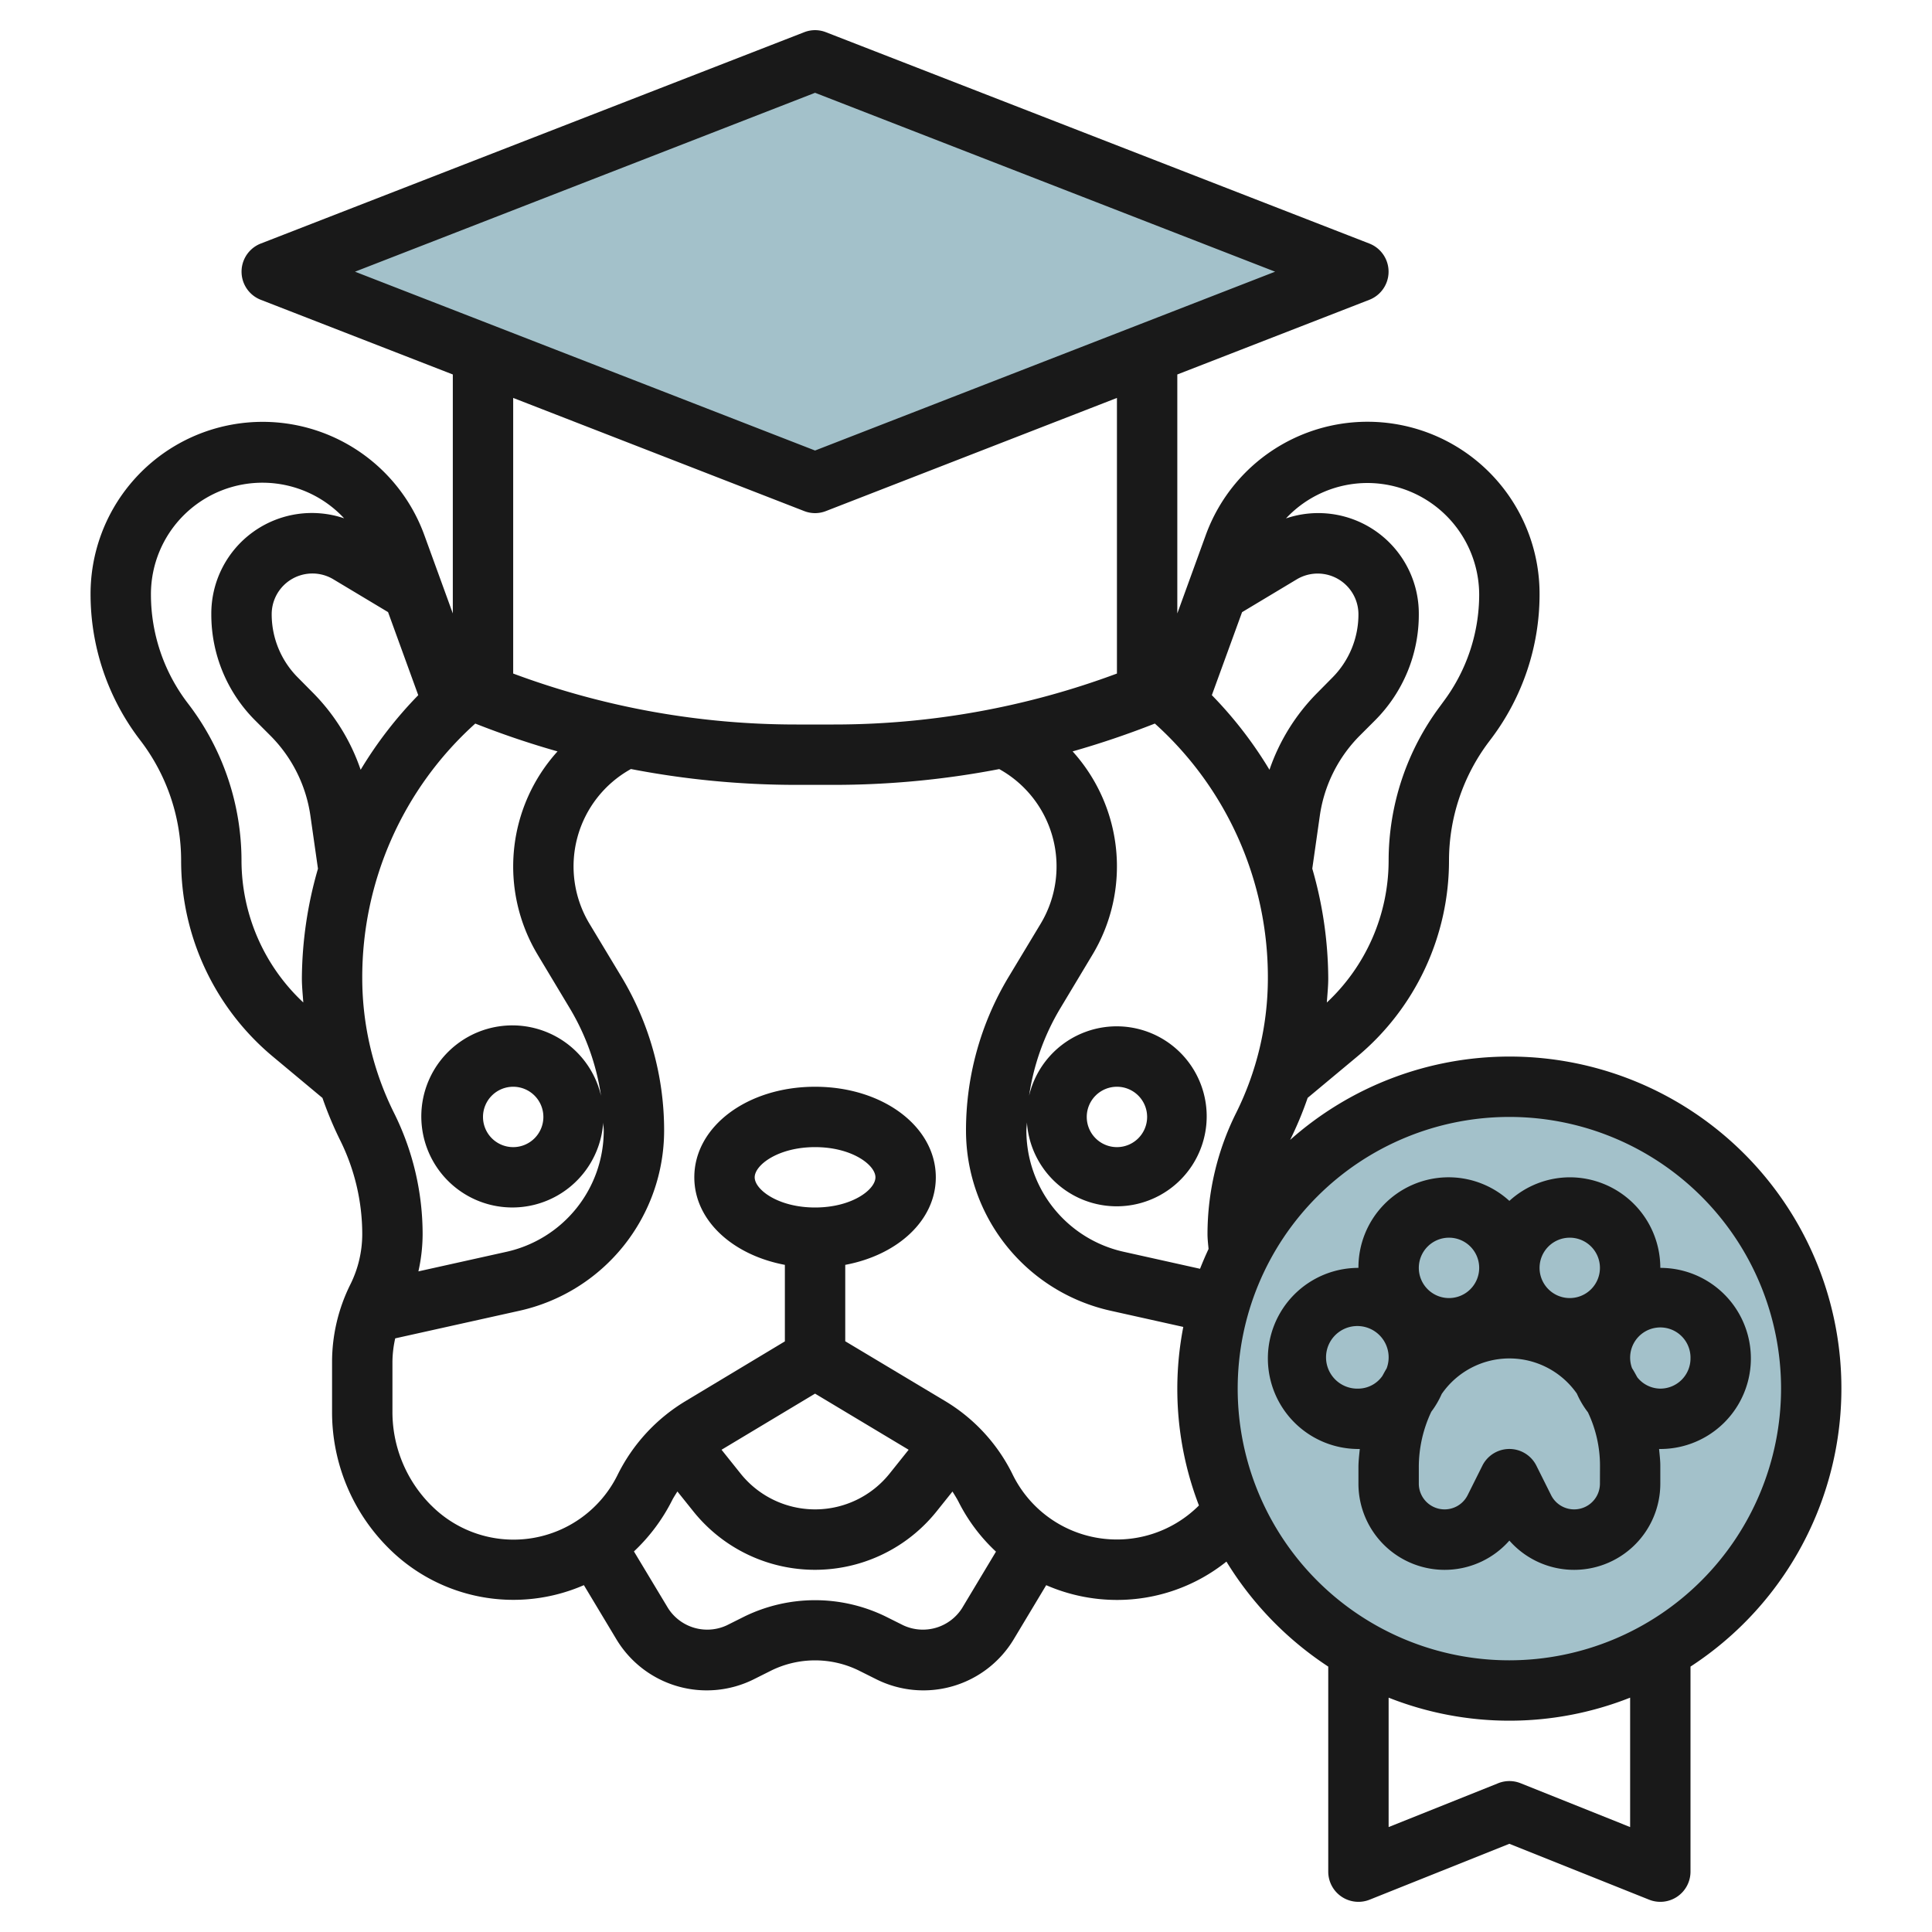
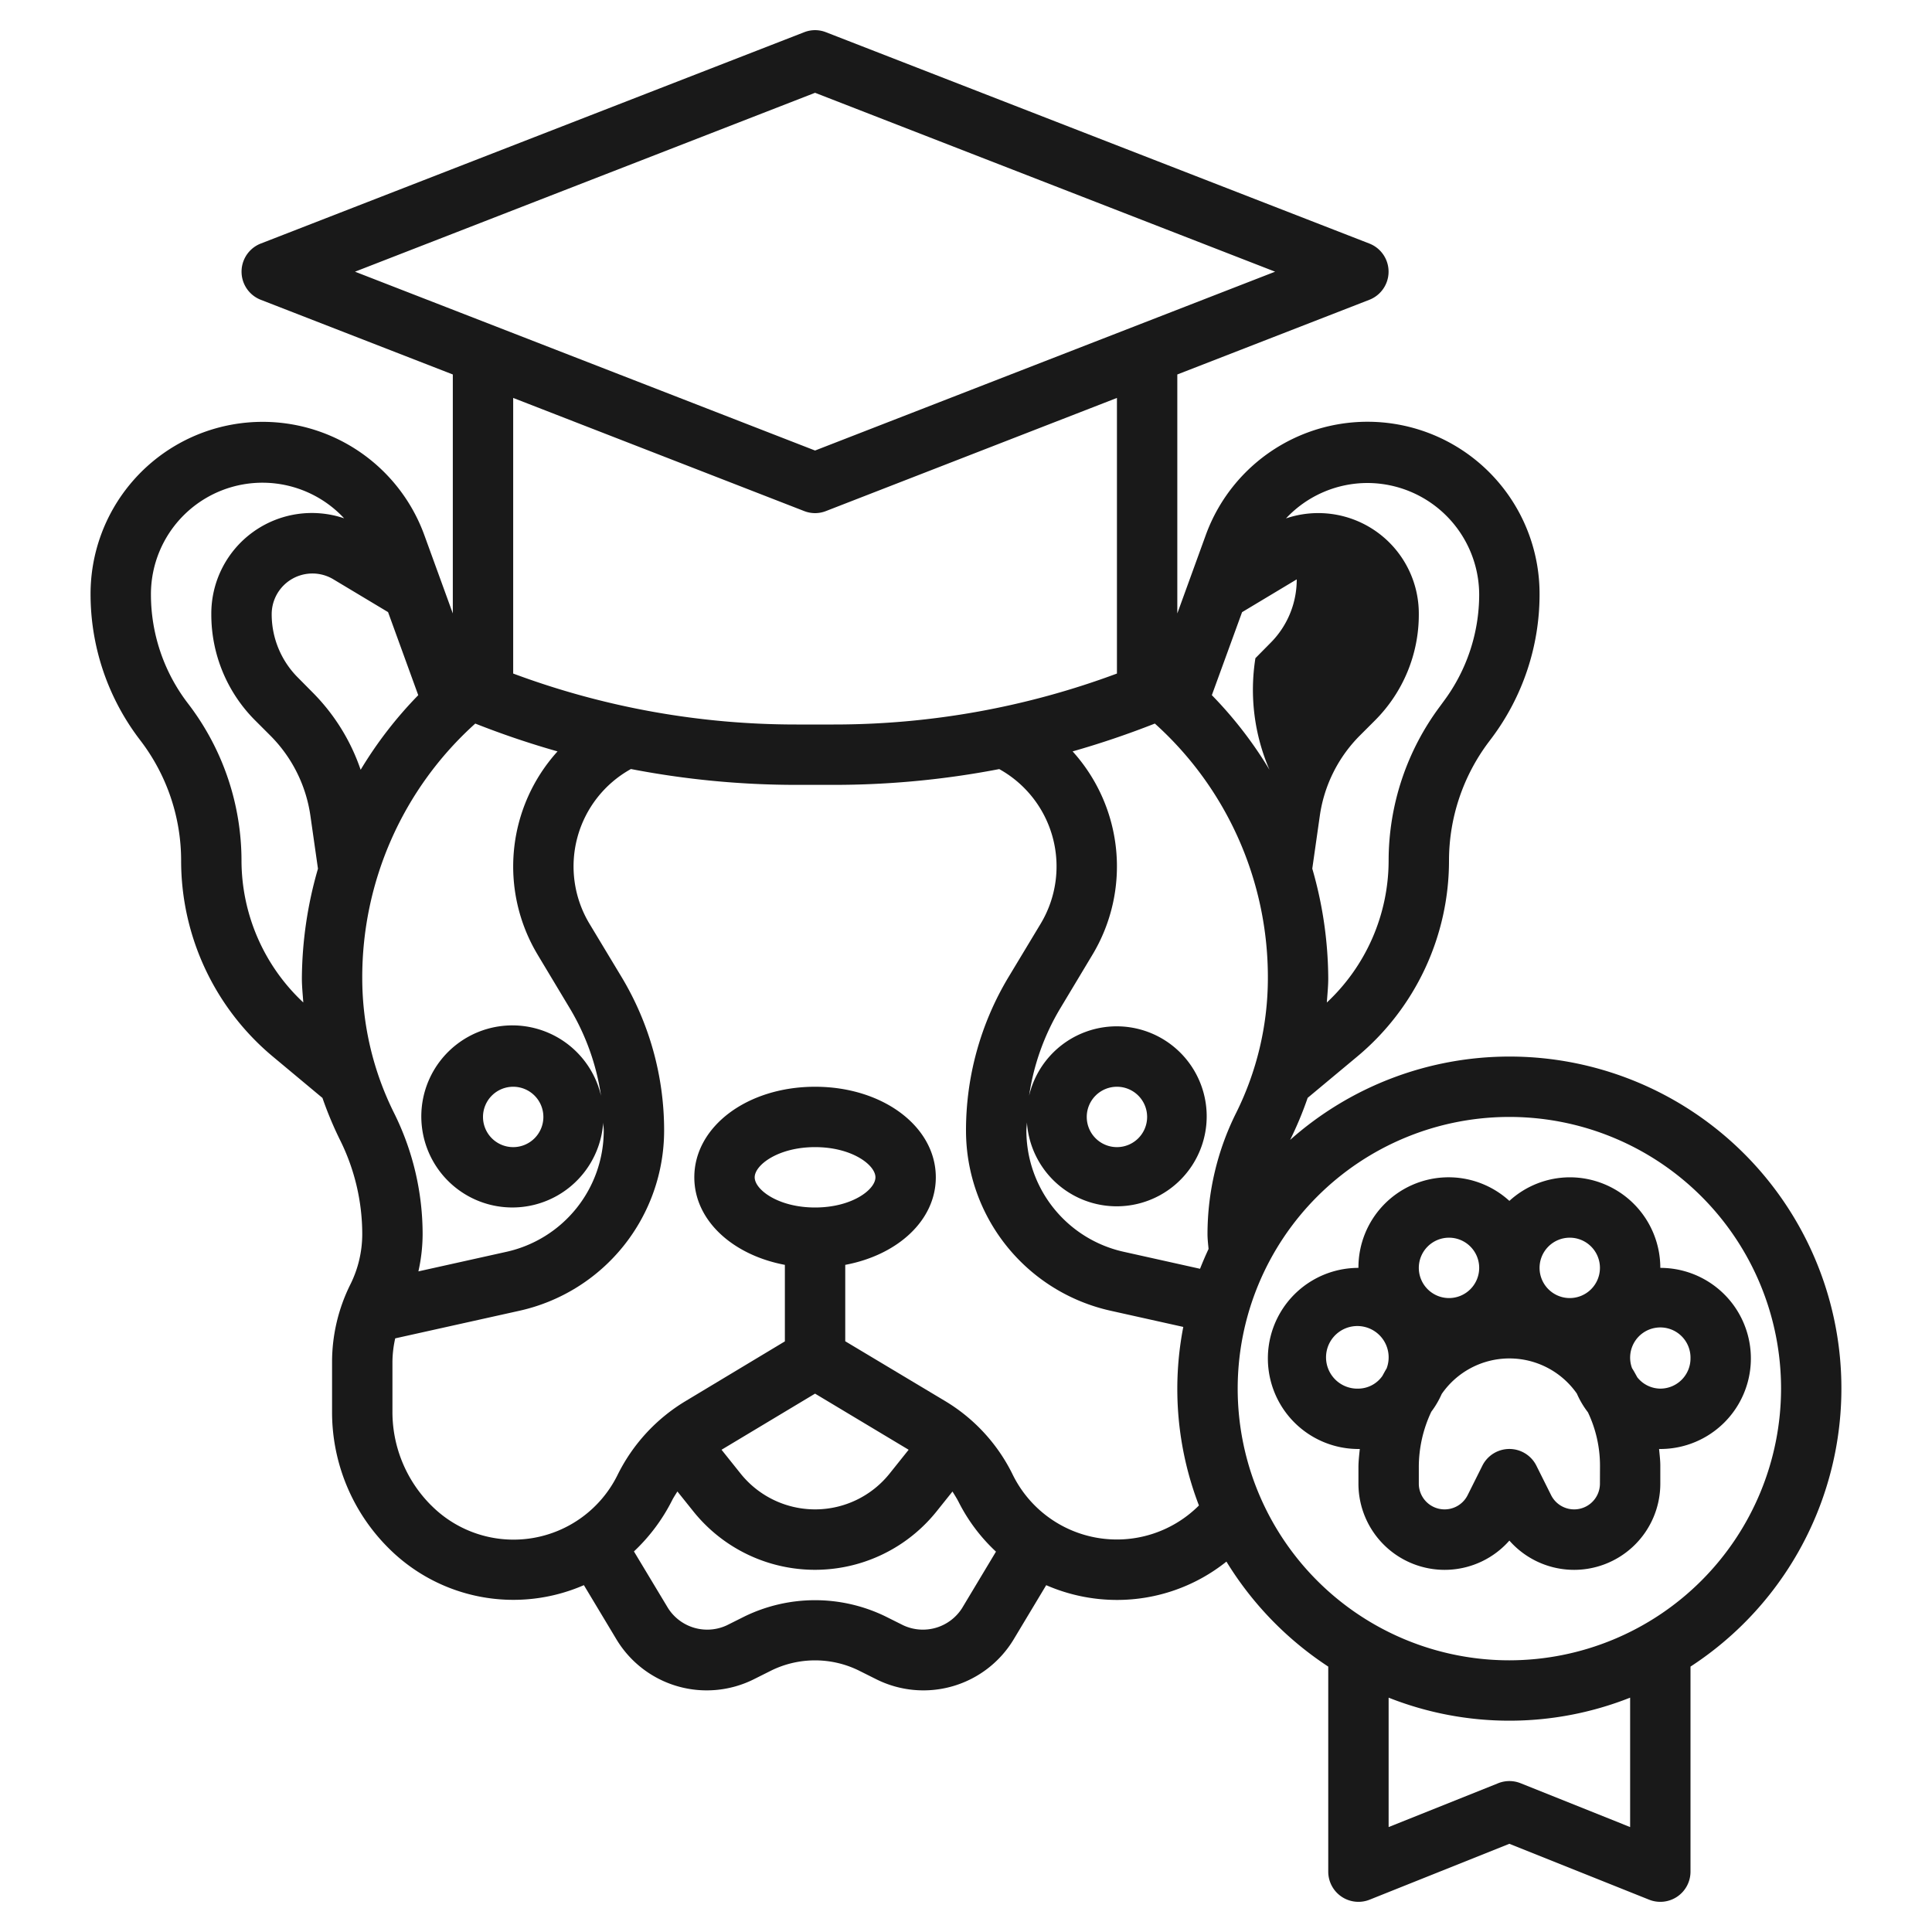
<svg xmlns="http://www.w3.org/2000/svg" viewBox="0 0 64 64" width="512" height="512">
  <g id="Layer_29" data-name="Layer 29">
-     <polygon points="9 8.999 27 2 45 8.999 27 15.998 9 8.999" style="fill:#a3c1ca" />
-     <circle cx="50" cy="46" r="10" style="fill:#a3c1ca" />
    <path d="M52,39a2.977,2.977,0,0,0-2,.781A2.986,2.986,0,0,0,45,42a3,3,0,0,0,0,6c.015,0,.03,0,.045,0-.02.2-.045.405-.045.61v.54a2.856,2.856,0,0,0,5,1.884,2.856,2.856,0,0,0,5-1.884v-.594c0-.187-.024-.371-.041-.556.014,0,.027,0,.041,0a3,3,0,0,0,0-6A3,3,0,0,0,52,39Zm0,2a1,1,0,1,1-1,1A1,1,0,0,1,52,41Zm-4,0a1,1,0,1,1-1,1A1,1,0,0,1,48,41Zm-3,5a1.037,1.037,0,1,1,.933-.668c-.05.081-.094.165-.14.248A.983.983,0,0,1,45,46Zm8,3.146a.854.854,0,0,1-1.618.382l-.487-.975a1,1,0,0,0-1.79,0l-.487.975A.854.854,0,0,1,47,49.146v-.54a4.29,4.29,0,0,1,.414-1.841,2.991,2.991,0,0,0,.344-.587,2.725,2.725,0,0,1,4.477-.014,2.97,2.97,0,0,0,.367.62,4.118,4.118,0,0,1,.4,1.768ZM56,45a1,1,0,0,1-1,1,.983.983,0,0,1-.763-.376c-.056-.1-.111-.206-.173-.3A1,1,0,1,1,56,45Z" style="fill:#191919" />
-     <path d="M50,35a10.942,10.942,0,0,0-7.263,2.761,11.792,11.792,0,0,0,.581-1.393l1.633-1.361A8.449,8.449,0,0,0,48,28.5a6.543,6.543,0,0,1,1.3-3.9l.125-.166A7.936,7.936,0,0,0,51,19.7a5.7,5.7,0,0,0-11.066-1.951L39,20.321V12.405l6.362-2.474a1,1,0,0,0,0-1.863l-18-7a.984.984,0,0,0-.724,0l-18,7a1,1,0,0,0,0,1.863L15,12.405v7.916l-.934-2.569A5.7,5.7,0,0,0,3,19.7a7.94,7.94,0,0,0,1.579,4.734l.121.16A6.547,6.547,0,0,1,6,28.5a8.449,8.449,0,0,0,3.049,6.509l1.633,1.362a12.041,12.041,0,0,0,.582,1.393A7,7,0,0,1,12,40.879a3.744,3.744,0,0,1-.395,1.672A5.771,5.771,0,0,0,11,45.116v1.645a6.351,6.351,0,0,0,1.874,4.524h0a5.844,5.844,0,0,0,6.468,1.225L20.417,54.3a3.491,3.491,0,0,0,4.556,1.327l.579-.29a3.293,3.293,0,0,1,2.895,0l.58.29A3.491,3.491,0,0,0,33.583,54.3l1.074-1.789A5.868,5.868,0,0,0,36.994,53a5.8,5.8,0,0,0,3.633-1.27A11.063,11.063,0,0,0,44,55.208V62a1,1,0,0,0,1.372.929L50,61.078l4.628,1.851A1,1,0,0,0,56,62V55.208A10.993,10.993,0,0,0,50,35ZM34.018,37.179a2.981,2.981,0,1,0,.072-.88,7.846,7.846,0,0,1,1.028-2.888l1.07-1.783a5.68,5.68,0,0,0-.656-6.737q1.379-.393,2.724-.922A11.3,11.3,0,0,1,42,32.408a10.035,10.035,0,0,1-1.052,4.46A9.006,9.006,0,0,0,40,40.879c0,.166.02.33.035.494-.1.216-.195.434-.282.657l-2.529-.563A4.115,4.115,0,0,1,34,37.449C34,37.358,34.015,37.269,34.018,37.179ZM36,37a1,1,0,1,1,1,1A1,1,0,0,1,36,37Zm5.145-16.721,1.811-1.087A1.35,1.35,0,0,1,45,20.347a2.967,2.967,0,0,1-.875,2.111l-.494.5A6.68,6.68,0,0,0,42.053,25.5a13.477,13.477,0,0,0-1.909-2.472ZM45.3,16A3.709,3.709,0,0,1,49,19.7a5.925,5.925,0,0,1-1.175,3.529L47.7,23.4A8.556,8.556,0,0,0,46,28.5a6.448,6.448,0,0,1-2.047,4.71c.018-.267.047-.533.047-.8a13.293,13.293,0,0,0-.529-3.636l.251-1.76a4.7,4.7,0,0,1,1.322-2.645l.5-.5A4.955,4.955,0,0,0,47,20.347a3.331,3.331,0,0,0-4.4-3.174A3.7,3.7,0,0,1,45.3,16ZM27,3.074,42.24,9,27,14.924,11.76,9Zm-.362,13.855a.984.984,0,0,0,.724,0L37,13.182v9.13A26.838,26.838,0,0,1,27.615,24h-1.23A26.838,26.838,0,0,1,17,22.312v-9.13Zm-8.826,14.7,1.07,1.783A7.864,7.864,0,0,1,19.91,36.3a3.016,3.016,0,1,0,.072.88c0,.09.018.179.018.27a4.115,4.115,0,0,1-3.224,4.018l-2.916.648A5.72,5.72,0,0,0,14,40.879a9.018,9.018,0,0,0-.947-4.011A10.023,10.023,0,0,1,12,32.408a11.3,11.3,0,0,1,3.744-8.439q1.344.531,2.725.922a5.678,5.678,0,0,0-.657,6.737ZM18,37a1,1,0,1,1-1-1A1,1,0,0,1,18,37ZM12.855,20.277l1,2.752A13.443,13.443,0,0,0,11.947,25.5a6.682,6.682,0,0,0-1.577-2.548l-.495-.5A2.967,2.967,0,0,1,9,20.347a1.349,1.349,0,0,1,2.043-1.157ZM8,28.5a8.56,8.56,0,0,0-1.7-5.1l-.121-.16A5.929,5.929,0,0,1,5,19.7a3.694,3.694,0,0,1,6.4-2.53A3.331,3.331,0,0,0,7,20.347a4.955,4.955,0,0,0,1.46,3.525l.5.5a4.7,4.7,0,0,1,1.322,2.646l.251,1.759A13.293,13.293,0,0,0,10,32.408c0,.267.029.533.047.8A6.448,6.448,0,0,1,8,28.5ZM31.869,53.273a1.538,1.538,0,0,1-1.947.567l-.581-.29a5.333,5.333,0,0,0-4.683,0l-.58.29a1.538,1.538,0,0,1-1.947-.567L21,51.393a6.072,6.072,0,0,0,1.261-1.686c.053-.106.117-.2.179-.3l.527.658a5.161,5.161,0,0,0,8.06,0l.525-.656c.073.118.148.234.212.362A5.84,5.84,0,0,0,32.993,51.4ZM27,40c-1.221,0-2-.592-2-1s.779-1,2-1,2,.591,2,1S28.221,40,27,40Zm0,6.166,3.1,1.859-.63.788a3.161,3.161,0,0,1-4.938,0l-.63-.788ZM14.288,49.872A4.371,4.371,0,0,1,13,46.761V45.116a3.679,3.679,0,0,1,.092-.781l4.117-.915A6.12,6.12,0,0,0,22,37.449a9.861,9.861,0,0,0-1.4-5.068L19.527,30.6A3.687,3.687,0,0,1,20.9,25.475,28.951,28.951,0,0,0,26.385,26h1.23a28.951,28.951,0,0,0,5.486-.523A3.687,3.687,0,0,1,34.473,30.6L33.4,32.381A9.859,9.859,0,0,0,32,37.449a6.117,6.117,0,0,0,4.791,5.971l2.407.536a10.758,10.758,0,0,0,.517,5.911l0,.005a3.844,3.844,0,0,1-6.186-1.06,5.831,5.831,0,0,0-2.22-2.4L28,44.431V41.9c1.741-.327,3-1.477,3-2.9,0-1.683-1.757-3-4-3s-4,1.317-4,3c0,1.421,1.259,2.571,3,2.9v2.535l-3.3,1.984a5.9,5.9,0,0,0-2.251,2.458,3.843,3.843,0,0,1-6.155,1M54,60.524l-3.628-1.452a1,1,0,0,0-.744,0L46,60.524V56.237a10.866,10.866,0,0,0,8,0ZM50,55a9,9,0,1,1,9-9A9.01,9.01,0,0,1,50,55Z" style="fill:#191919" />
+     <path d="M50,35a10.942,10.942,0,0,0-7.263,2.761,11.792,11.792,0,0,0,.581-1.393l1.633-1.361A8.449,8.449,0,0,0,48,28.5a6.543,6.543,0,0,1,1.3-3.9l.125-.166A7.936,7.936,0,0,0,51,19.7a5.7,5.7,0,0,0-11.066-1.951L39,20.321V12.405l6.362-2.474a1,1,0,0,0,0-1.863l-18-7a.984.984,0,0,0-.724,0l-18,7a1,1,0,0,0,0,1.863L15,12.405v7.916l-.934-2.569A5.7,5.7,0,0,0,3,19.7a7.94,7.94,0,0,0,1.579,4.734l.121.16A6.547,6.547,0,0,1,6,28.5a8.449,8.449,0,0,0,3.049,6.509l1.633,1.362a12.041,12.041,0,0,0,.582,1.393A7,7,0,0,1,12,40.879a3.744,3.744,0,0,1-.395,1.672A5.771,5.771,0,0,0,11,45.116v1.645a6.351,6.351,0,0,0,1.874,4.524h0a5.844,5.844,0,0,0,6.468,1.225L20.417,54.3a3.491,3.491,0,0,0,4.556,1.327l.579-.29a3.293,3.293,0,0,1,2.895,0l.58.29A3.491,3.491,0,0,0,33.583,54.3l1.074-1.789A5.868,5.868,0,0,0,36.994,53a5.8,5.8,0,0,0,3.633-1.27A11.063,11.063,0,0,0,44,55.208V62a1,1,0,0,0,1.372.929L50,61.078l4.628,1.851A1,1,0,0,0,56,62V55.208A10.993,10.993,0,0,0,50,35ZM34.018,37.179a2.981,2.981,0,1,0,.072-.88,7.846,7.846,0,0,1,1.028-2.888l1.07-1.783a5.68,5.68,0,0,0-.656-6.737q1.379-.393,2.724-.922A11.3,11.3,0,0,1,42,32.408a10.035,10.035,0,0,1-1.052,4.46A9.006,9.006,0,0,0,40,40.879c0,.166.02.33.035.494-.1.216-.195.434-.282.657l-2.529-.563A4.115,4.115,0,0,1,34,37.449C34,37.358,34.015,37.269,34.018,37.179ZM36,37a1,1,0,1,1,1,1A1,1,0,0,1,36,37Zm5.145-16.721,1.811-1.087a2.967,2.967,0,0,1-.875,2.111l-.494.5A6.68,6.68,0,0,0,42.053,25.5a13.477,13.477,0,0,0-1.909-2.472ZM45.3,16A3.709,3.709,0,0,1,49,19.7a5.925,5.925,0,0,1-1.175,3.529L47.7,23.4A8.556,8.556,0,0,0,46,28.5a6.448,6.448,0,0,1-2.047,4.71c.018-.267.047-.533.047-.8a13.293,13.293,0,0,0-.529-3.636l.251-1.76a4.7,4.7,0,0,1,1.322-2.645l.5-.5A4.955,4.955,0,0,0,47,20.347a3.331,3.331,0,0,0-4.4-3.174A3.7,3.7,0,0,1,45.3,16ZM27,3.074,42.24,9,27,14.924,11.76,9Zm-.362,13.855a.984.984,0,0,0,.724,0L37,13.182v9.13A26.838,26.838,0,0,1,27.615,24h-1.23A26.838,26.838,0,0,1,17,22.312v-9.13Zm-8.826,14.7,1.07,1.783A7.864,7.864,0,0,1,19.91,36.3a3.016,3.016,0,1,0,.072.88c0,.09.018.179.018.27a4.115,4.115,0,0,1-3.224,4.018l-2.916.648A5.72,5.72,0,0,0,14,40.879a9.018,9.018,0,0,0-.947-4.011A10.023,10.023,0,0,1,12,32.408a11.3,11.3,0,0,1,3.744-8.439q1.344.531,2.725.922a5.678,5.678,0,0,0-.657,6.737ZM18,37a1,1,0,1,1-1-1A1,1,0,0,1,18,37ZM12.855,20.277l1,2.752A13.443,13.443,0,0,0,11.947,25.5a6.682,6.682,0,0,0-1.577-2.548l-.495-.5A2.967,2.967,0,0,1,9,20.347a1.349,1.349,0,0,1,2.043-1.157ZM8,28.5a8.56,8.56,0,0,0-1.7-5.1l-.121-.16A5.929,5.929,0,0,1,5,19.7a3.694,3.694,0,0,1,6.4-2.53A3.331,3.331,0,0,0,7,20.347a4.955,4.955,0,0,0,1.46,3.525l.5.5a4.7,4.7,0,0,1,1.322,2.646l.251,1.759A13.293,13.293,0,0,0,10,32.408c0,.267.029.533.047.8A6.448,6.448,0,0,1,8,28.5ZM31.869,53.273a1.538,1.538,0,0,1-1.947.567l-.581-.29a5.333,5.333,0,0,0-4.683,0l-.58.29a1.538,1.538,0,0,1-1.947-.567L21,51.393a6.072,6.072,0,0,0,1.261-1.686c.053-.106.117-.2.179-.3l.527.658a5.161,5.161,0,0,0,8.06,0l.525-.656c.073.118.148.234.212.362A5.84,5.84,0,0,0,32.993,51.4ZM27,40c-1.221,0-2-.592-2-1s.779-1,2-1,2,.591,2,1S28.221,40,27,40Zm0,6.166,3.1,1.859-.63.788a3.161,3.161,0,0,1-4.938,0l-.63-.788ZM14.288,49.872A4.371,4.371,0,0,1,13,46.761V45.116a3.679,3.679,0,0,1,.092-.781l4.117-.915A6.12,6.12,0,0,0,22,37.449a9.861,9.861,0,0,0-1.4-5.068L19.527,30.6A3.687,3.687,0,0,1,20.9,25.475,28.951,28.951,0,0,0,26.385,26h1.23a28.951,28.951,0,0,0,5.486-.523A3.687,3.687,0,0,1,34.473,30.6L33.4,32.381A9.859,9.859,0,0,0,32,37.449a6.117,6.117,0,0,0,4.791,5.971l2.407.536a10.758,10.758,0,0,0,.517,5.911l0,.005a3.844,3.844,0,0,1-6.186-1.06,5.831,5.831,0,0,0-2.22-2.4L28,44.431V41.9c1.741-.327,3-1.477,3-2.9,0-1.683-1.757-3-4-3s-4,1.317-4,3c0,1.421,1.259,2.571,3,2.9v2.535l-3.3,1.984a5.9,5.9,0,0,0-2.251,2.458,3.843,3.843,0,0,1-6.155,1M54,60.524l-3.628-1.452a1,1,0,0,0-.744,0L46,60.524V56.237a10.866,10.866,0,0,0,8,0ZM50,55a9,9,0,1,1,9-9A9.01,9.01,0,0,1,50,55Z" style="fill:#191919" />
  </g>
</svg>